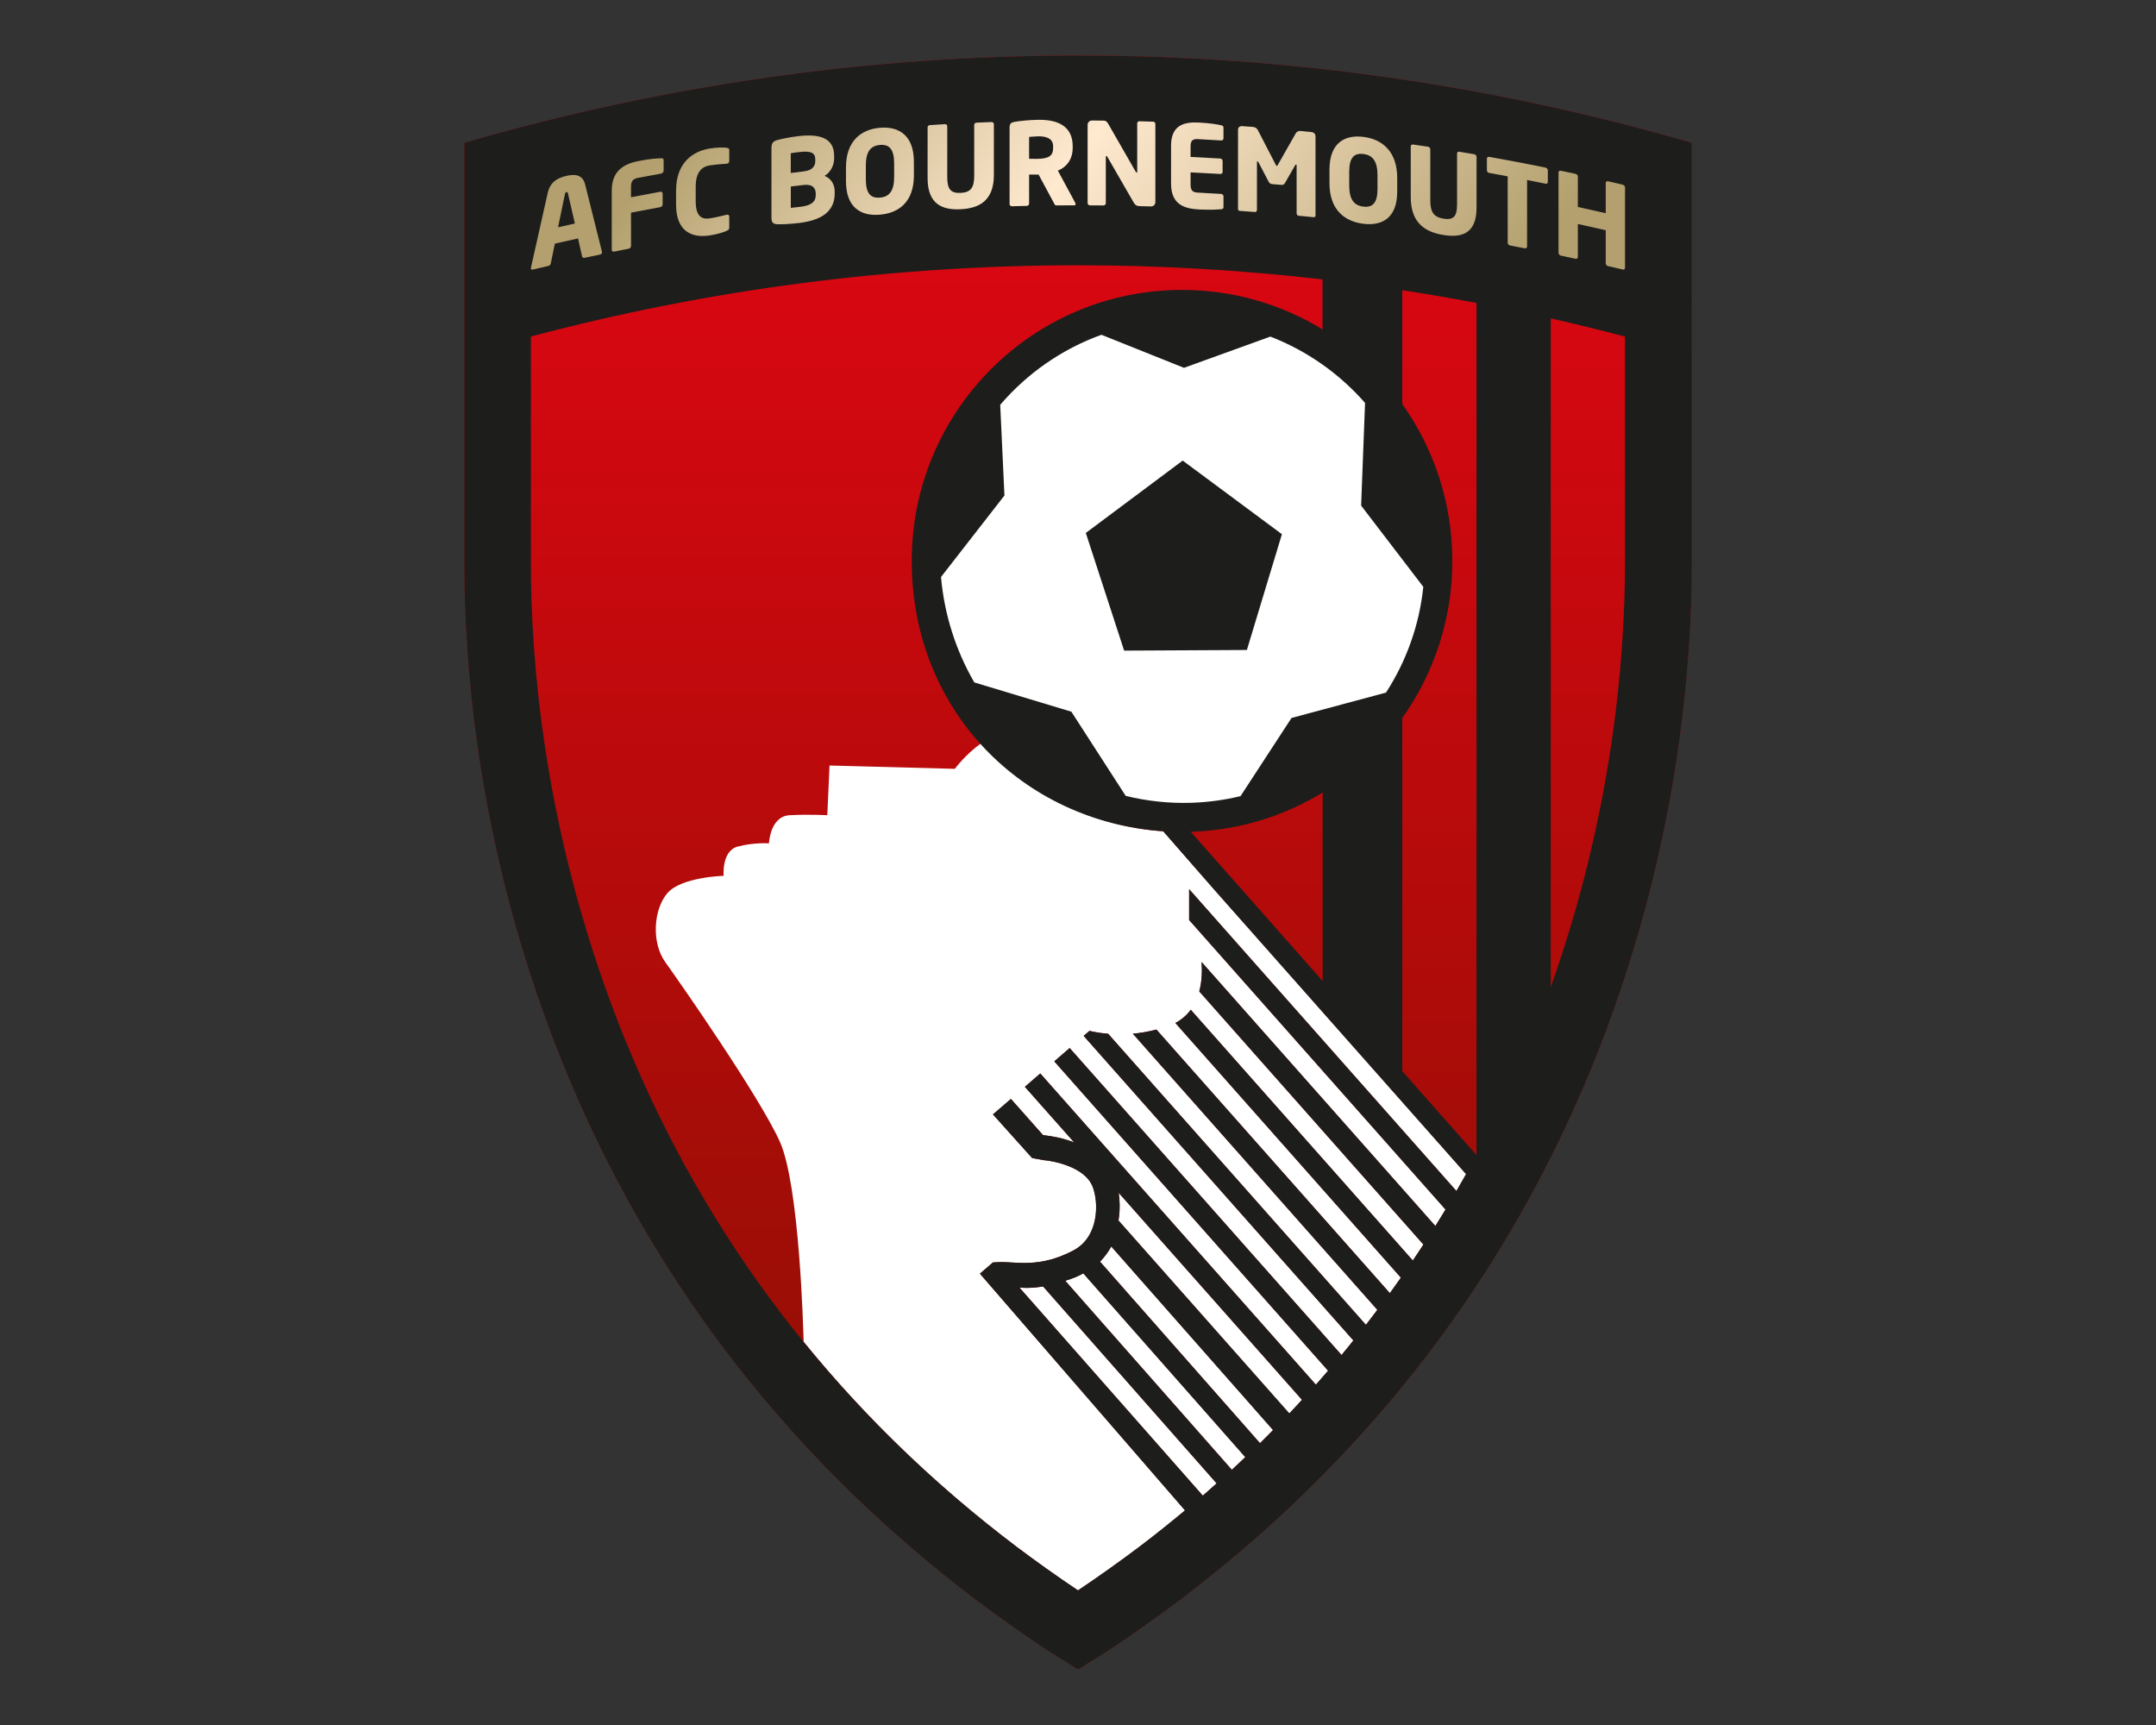
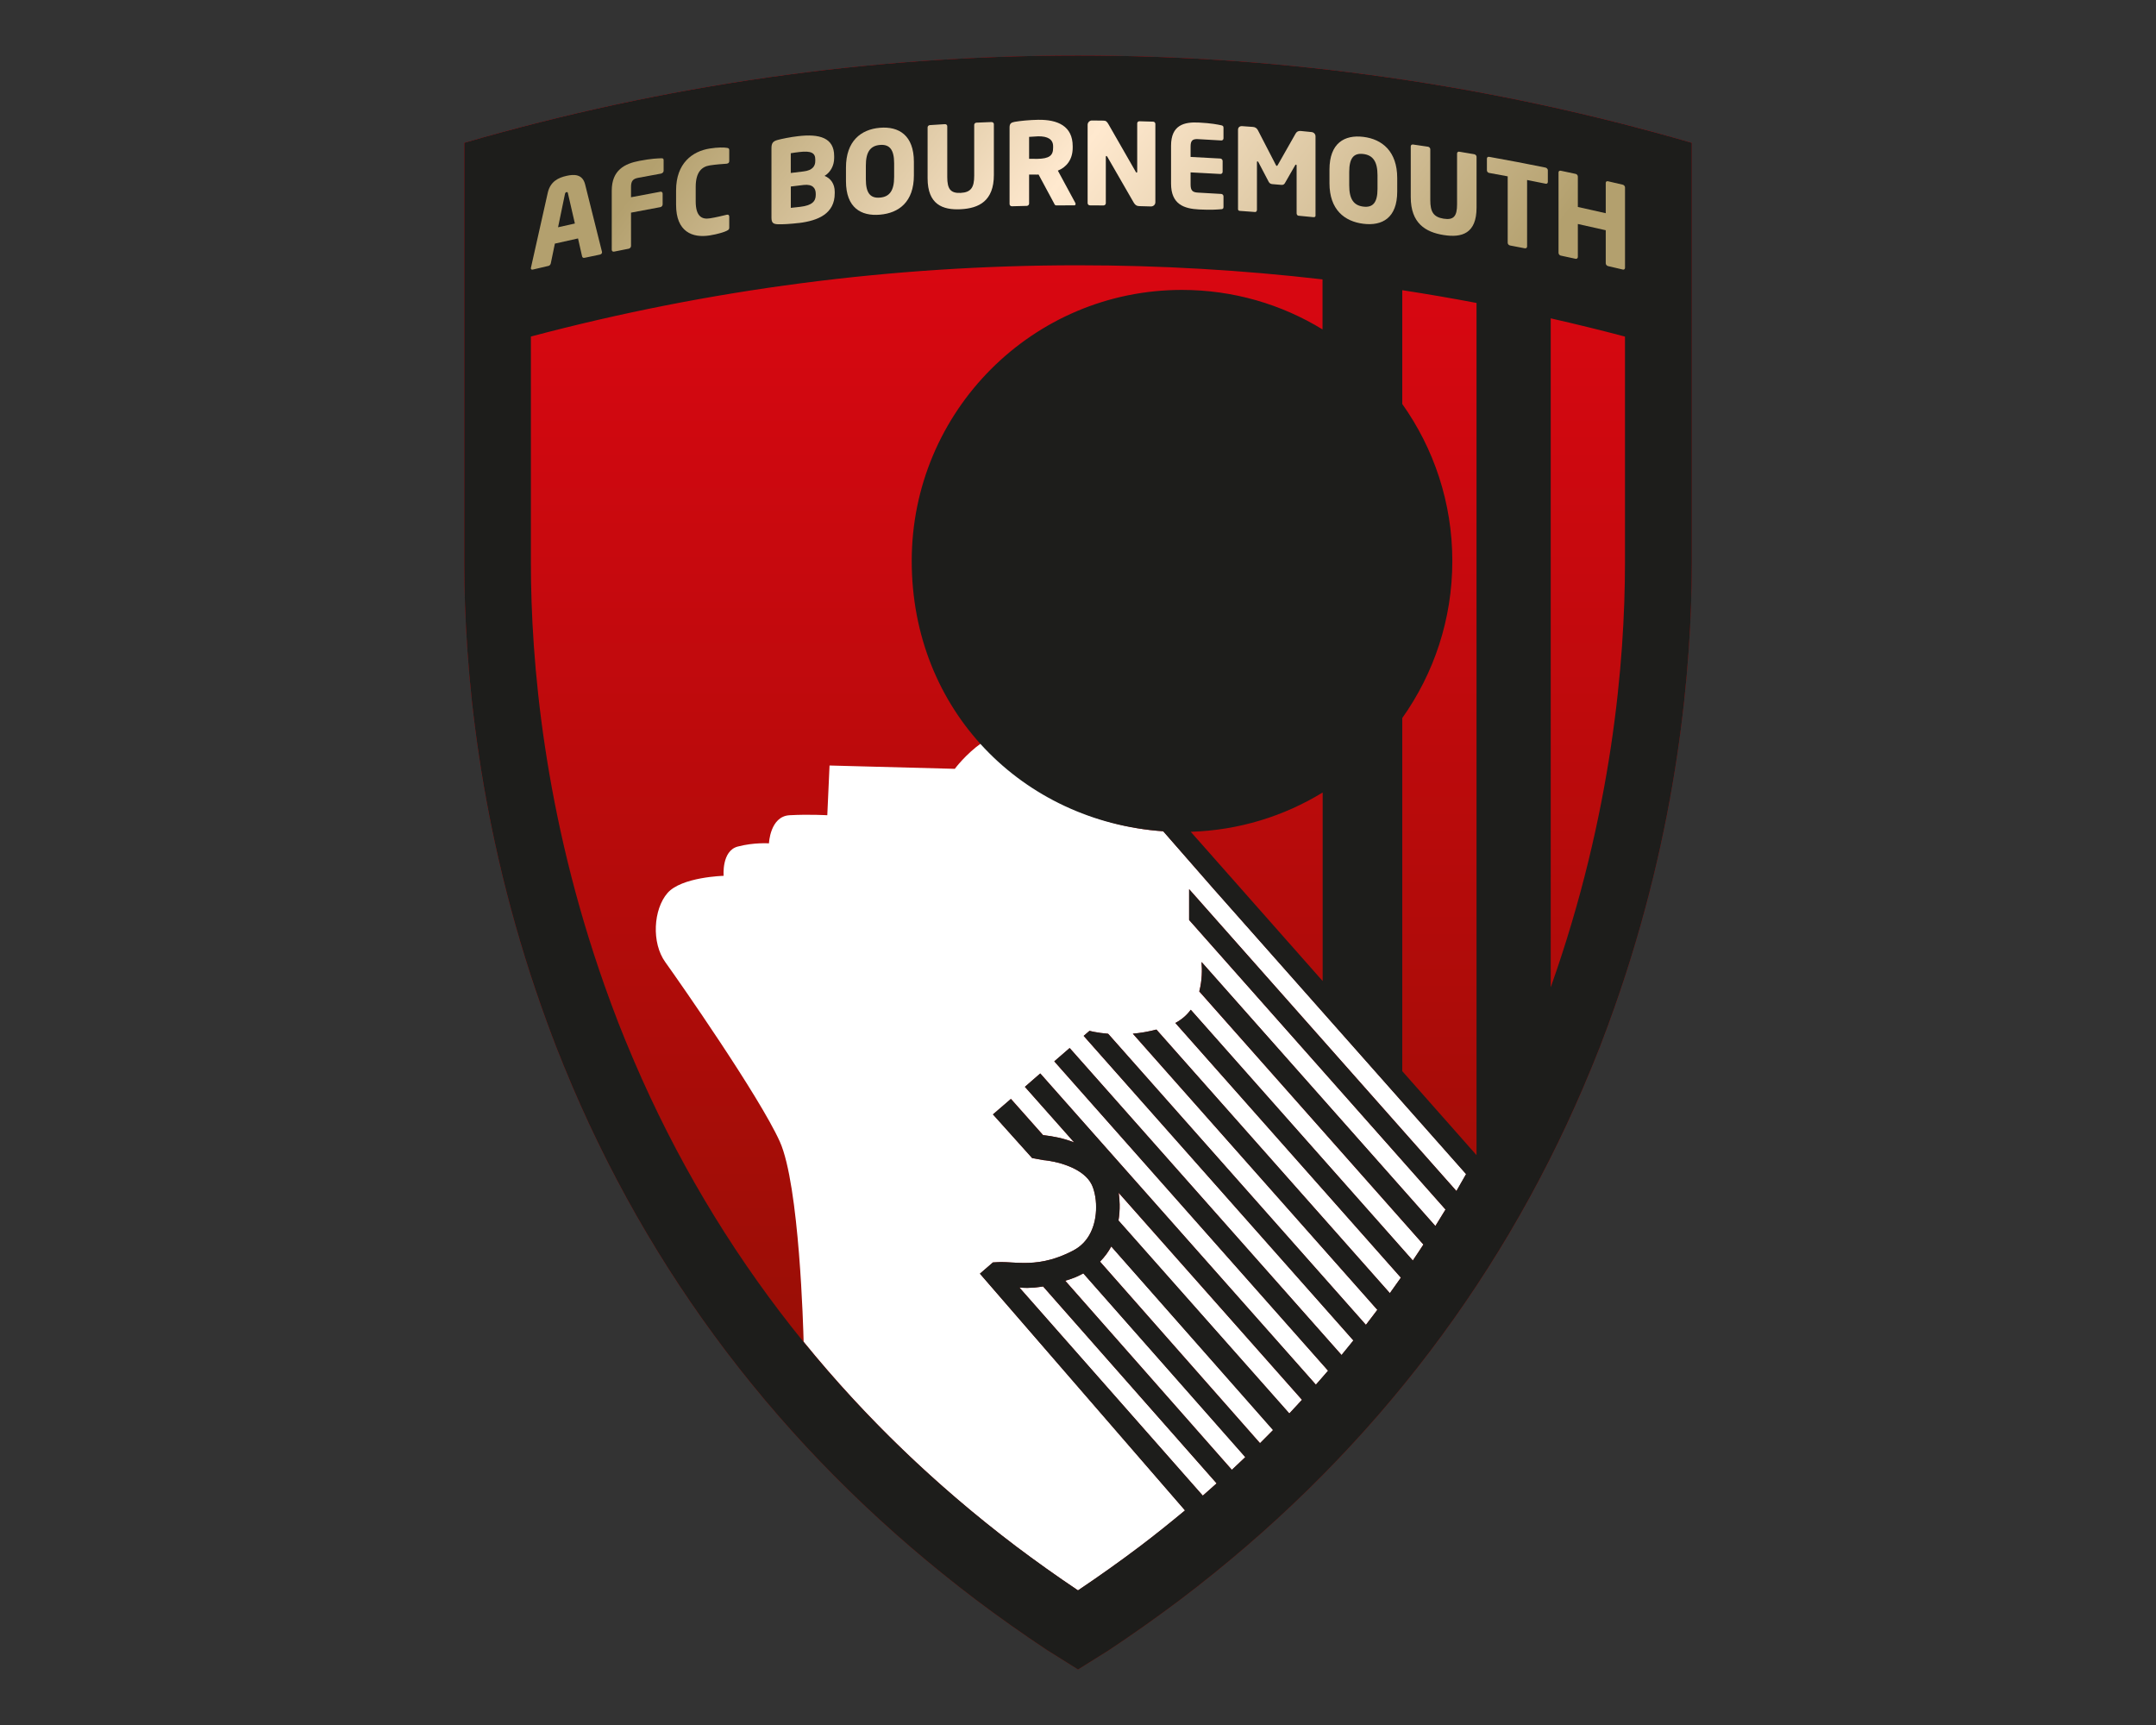
<svg xmlns="http://www.w3.org/2000/svg" xmlns:xlink="http://www.w3.org/1999/xlink" id="Bournemouth" viewBox="0 0 500 400">
  <rect x="0" y="0" width="500" height="400" fill="#333333" stroke="none" />
  <defs>
    <style>
      .cls-1 {
        fill: url(#CMYK_Red_Gradient-3);
      }

      .cls-1, .cls-2, .cls-3, .cls-4, .cls-5, .cls-6, .cls-7, .cls-8, .cls-9, .cls-10, .cls-11, .cls-12, .cls-13, .cls-14, .cls-15, .cls-16, .cls-17, .cls-18, .cls-19 {
        stroke-width: 0px;
      }

      .cls-2 {
        fill: url(#CMYK_Red_Gradient-2);
      }

      .cls-3 {
        fill: url(#CMYK_Gold_Gradient);
      }

      .cls-4 {
        fill: url(#CMYK_Gold_Gradient-12);
      }

      .cls-5 {
        fill: url(#CMYK_Gold_Gradient-10);
      }

      .cls-6 {
        fill: url(#CMYK_Gold_Gradient-13);
      }

      .cls-7 {
        fill: url(#CMYK_Gold_Gradient-14);
      }

      .cls-8 {
        fill: url(#CMYK_Gold_Gradient-11);
      }

      .cls-9 {
        fill: #1d1d1b;
      }

      .cls-10 {
        fill: url(#CMYK_Red_Gradient);
      }

      .cls-11 {
        fill: url(#CMYK_Gold_Gradient-9);
      }

      .cls-12 {
        fill: url(#CMYK_Gold_Gradient-8);
      }

      .cls-13 {
        fill: url(#CMYK_Gold_Gradient-3);
      }

      .cls-14 {
        fill: url(#CMYK_Gold_Gradient-4);
      }

      .cls-15 {
        fill: url(#CMYK_Gold_Gradient-2);
      }

      .cls-16 {
        fill: url(#CMYK_Gold_Gradient-7);
      }

      .cls-17 {
        fill: url(#CMYK_Gold_Gradient-5);
      }

      .cls-18 {
        fill: url(#CMYK_Gold_Gradient-6);
      }

      .cls-19 {
        fill: #fff;
      }
    </style>
    <linearGradient id="CMYK_Red_Gradient" data-name="CMYK Red Gradient" x1="283.78" y1="336.92" x2="407.86" y2="14.74" gradientUnits="userSpaceOnUse">
      <stop offset="0" stop-color="#881002" />
      <stop offset="1" stop-color="#e20613" />
    </linearGradient>
    <linearGradient id="CMYK_Red_Gradient-2" data-name="CMYK Red Gradient" x1="296.46" y1="341.81" x2="420.54" y2="19.63" xlink:href="#CMYK_Red_Gradient" />
    <linearGradient id="CMYK_Red_Gradient-3" data-name="CMYK Red Gradient" x1="250" y1="381.46" x2="250" y2="23.9" xlink:href="#CMYK_Red_Gradient" />
    <linearGradient id="CMYK_Gold_Gradient" data-name="CMYK Gold Gradient" x1="136.89" y1="57.71" x2="278.48" y2="163.57" gradientUnits="userSpaceOnUse">
      <stop offset="0" stop-color="#b3a06e" />
      <stop offset=".44" stop-color="#ffe9cf" />
      <stop offset="1" stop-color="#b3a06e" />
    </linearGradient>
    <linearGradient id="CMYK_Gold_Gradient-2" data-name="CMYK Gold Gradient" x1="145.72" y1="45.91" x2="287.29" y2="151.76" xlink:href="#CMYK_Gold_Gradient" />
    <linearGradient id="CMYK_Gold_Gradient-3" data-name="CMYK Gold Gradient" x1="153.2" y1="35.89" x2="294.75" y2="141.72" xlink:href="#CMYK_Gold_Gradient" />
    <linearGradient id="CMYK_Gold_Gradient-4" data-name="CMYK Gold Gradient" x1="161.82" y1="24.35" x2="303.41" y2="130.21" xlink:href="#CMYK_Gold_Gradient" />
    <linearGradient id="CMYK_Gold_Gradient-5" data-name="CMYK Gold Gradient" x1="169.59" y1="13.96" x2="311.15" y2="119.8" xlink:href="#CMYK_Gold_Gradient" />
    <linearGradient id="CMYK_Gold_Gradient-6" data-name="CMYK Gold Gradient" x1="177.6" y1="3.28" x2="319.11" y2="109.08" xlink:href="#CMYK_Gold_Gradient" />
    <linearGradient id="CMYK_Gold_Gradient-7" data-name="CMYK Gold Gradient" x1="183.28" y1="-4.32" x2="324.81" y2="101.49" xlink:href="#CMYK_Gold_Gradient" />
    <linearGradient id="CMYK_Gold_Gradient-8" data-name="CMYK Gold Gradient" x1="190.55" y1="-14.09" x2="332.13" y2="91.77" xlink:href="#CMYK_Gold_Gradient" />
    <linearGradient id="CMYK_Gold_Gradient-9" data-name="CMYK Gold Gradient" x1="197.02" y1="-22.7" x2="338.56" y2="83.12" xlink:href="#CMYK_Gold_Gradient" />
    <linearGradient id="CMYK_Gold_Gradient-10" data-name="CMYK Gold Gradient" x1="202.47" y1="-30.07" x2="344.07" y2="75.8" xlink:href="#CMYK_Gold_Gradient" />
    <linearGradient id="CMYK_Gold_Gradient-11" data-name="CMYK Gold Gradient" x1="208.77" y1="-38.47" x2="350.34" y2="67.38" xlink:href="#CMYK_Gold_Gradient" />
    <linearGradient id="CMYK_Gold_Gradient-12" data-name="CMYK Gold Gradient" x1="214.76" y1="-46.44" x2="356.31" y2="59.39" xlink:href="#CMYK_Gold_Gradient" />
    <linearGradient id="CMYK_Gold_Gradient-13" data-name="CMYK Gold Gradient" x1="219.52" y1="-52.88" x2="361.11" y2="52.98" xlink:href="#CMYK_Gold_Gradient" />
    <linearGradient id="CMYK_Gold_Gradient-14" data-name="CMYK Gold Gradient" x1="223.38" y1="-57.94" x2="364.91" y2="47.88" xlink:href="#CMYK_Gold_Gradient" />
  </defs>
  <path class="cls-10" d="M307.06,269.38c1.74.02,3.43.22,5.37.21,0,0,0,0,0,0-1.94,0-3.64-.19-5.37-.21,0,0,0,0,0,0Z" />
  <path class="cls-2" d="M321.81,273.63c.73-.2,1.42-.44,2.09-.7-.66.26-1.36.5-2.09.7Z" />
  <path class="cls-1" d="M367.27,251.94l.22-.54.03-.07.03-.07c1.12-2.61,2.26-5.39,3.48-8.49,1.25-3.25,2.33-6.17,3.29-8.9,14.87-42.01,18.01-79.34,18.02-103.27V33.12h0c-46.23-13.43-94.08-20.24-142.22-20.24h-.23c-48.14,0-95.99,6.81-142.22,20.24h0v97.48c.01,23.92,3.15,61.25,18.02,103.25.96,2.74,2.05,5.66,3.31,8.94,1.2,3.06,2.34,5.84,3.46,8.46l.03.07.03.07.22.54c20.22,47.27,51.71,87.32,93.58,119.02,5.3,4,10.88,7.94,16.56,11.71l.08.05,7.05,4.41,7.05-4.41.08-.05c5.68-3.77,11.25-7.71,16.57-11.72,41.86-31.69,73.34-71.74,93.57-119.01Z" />
  <g>
    <path class="cls-19" d="M281.68,206.37l-11.9-13.61c-16.67-1.15-31.53-8.84-42.09-20.52-3.73,2.62-6.26,6.04-6.26,6.04l-29.05-.77-.52,11.53s-4.27-.25-8.77,0c-4.51.27-4.76,6.52-4.76,6.52,0,0-3.51-.25-7.26.75-3.75,1.01-3.25,6.78-3.25,6.78,0,0-9.78.25-13.03,4-3.26,3.77-3.75,11.52-.49,16.03,3.25,4.52,21.78,31.06,26.54,41.58,4.56,10.09,5.46,43.62,5.53,46.42,14.21,17.48,30.65,33.36,49.29,47.47,4.59,3.46,9.42,6.9,14.35,10.2,4.93-3.31,9.76-6.75,14.38-10.23,3.57-2.7,7.03-5.49,10.44-8.32l-47.56-54.89.04-.04,2.97-2.57.95-.05c.28-.02.6-.04.94-.04h0c.79,0,1.56.05,2.37.1.92.05,1.87.11,2.89.11h.11c2.74,0,6.52-.33,11.42-2.91,1.81-.97,3.12-2.36,4.03-4.23.81-1.68,1.24-3.74,1.22-5.8.02-2.18-.51-4.22-1.04-5.27-.82-1.69-2.67-3.18-5.21-4.19-2.54-1.05-5.07-1.35-5.35-1.38-.23-.04-.31-.04-.31-.04h-.15s-2.76-.49-2.76-.49h-.01s-9.09-10.14-9.09-10.14l.04-.04,4.12-3.55.04.04.04.05h.01s0,0,0,0l7.37,8.3c2.47.3,4.65.71,7.21,1.7l-11.43-12.89,3.56-3.1.04.04.04.05h.01s63.84,72.08,63.84,72.08c.96-1.07,1.88-2.16,2.82-3.24l-63.49-71.73.04-.04,3.52-3.05.04.04.04.05h.01s4.8,5.41,4.8,5.41l58.17,65.68c.93-1.11,1.83-2.24,2.74-3.37l-62.55-70.63,1.35-1.17h.03s1.66.47,4.27.68h.02s.01.02.01.02l.03.03s.01,0,.02,0l59.72,67.44c.9-1.15,1.77-2.32,2.65-3.48l-56.71-64.04h.11c1.75-.16,3.54-.47,5.34-.94h.03s.02.02.02.02l.04.04s0,0,.01,0l3.07,3.47,51,57.58c.86-1.19,1.7-2.39,2.55-3.59l-52.3-59.06.06-.03c1.39-.75,2.56-1.75,3.47-2.98l.04-.05.05.05.04.05s0,0,0-.01l4.34,4.9,47.07,53.15c.83-1.22,1.64-2.46,2.45-3.7l-51.98-58.69v-.03c.67-2.54.66-5.01.54-6.63v-.16s.1.12.1.12l.05.06s0-.02,0-.02l54.07,61.05c.79-1.26,1.57-2.54,2.35-3.82l-59.46-67.14v-7.14l.1.11.05.06v-.02l11.61,13.11h0s47.26,53.36,47.26,53.36l2.99,3.37c.76-1.3,1.51-2.61,2.24-3.93l-58.34-65.89Z" />
    <path class="cls-19" d="M241.9,298.31c-.33.06-.67.1-1,.14l-.2.02c-.1.01-.2.02-.31.04-.18.02-.36.04-.53.06-.28.02-.58.03-.86.04h-.11c-.06,0-.12,0-.18.01-.12,0-.25,0-.37.02-.06,0-.11,0-.18,0h-.01c-.54,0-1.1-.03-1.73-.08l42.52,48.25c1.08-.93,2.13-1.89,3.2-2.84l-40.24-45.66Z" />
    <path class="cls-19" d="M257.72,289.04c-.64,1.21-1.51,2.4-2.6,3.51l37.1,42.09c1.02-1,2.01-2.03,3.02-3.04l-37.51-42.56Z" />
    <path class="cls-19" d="M259.45,276.61c.13.87.21,1.75.22,2.67.02,1.3-.08,2.55-.27,3.75l39.61,44.73c.99-1.04,1.96-2.1,2.93-3.16l-42.5-47.99Z" />
    <path class="cls-19" d="M251.23,295.27c-.17.1-.36.19-.53.28l-.28.14c-.22.11-.45.22-.67.32h-.01s-.09.04-.13.06c-.09.04-.18.08-.27.12h-.01s-.05.02-.07.03c-.02,0-.04.02-.07.03-.03.01-.06.02-.08.03-.02,0-.05.01-.07.02-.69.27-1.34.49-1.99.68l38.64,43.84c1.05-.97,2.07-1.96,3.11-2.94l-37.56-42.61Z" />
  </g>
  <path class="cls-9" d="M392.34,33.11c-46.23-13.43-94.08-20.24-142.22-20.24h-.23c-48.14,0-95.99,6.81-142.22,20.24h0v97.48c.01,23.92,3.15,61.25,18.02,103.25.96,2.74,2.05,5.66,3.31,8.94,1.2,3.06,2.34,5.84,3.46,8.46l.03.07.03.07.22.54c20.22,47.27,51.71,87.32,93.58,119.02,5.3,4,10.88,7.94,16.56,11.71l.08.05,7.05,4.41,7.05-4.41.08-.05c5.68-3.77,11.25-7.71,16.57-11.72,41.86-31.69,73.34-71.74,93.57-119.01l.22-.54.03-.07.03-.07c1.12-2.61,2.26-5.39,3.48-8.49,1.25-3.25,2.33-6.17,3.29-8.9,14.87-42.01,18.01-79.34,18.02-103.27V33.11h0ZM278.94,346.82l-42.53-48.26c.63.05,1.21.08,1.75.08h.01c.06,0,.12,0,.18,0,.12,0,.24,0,.37-.02.06,0,.12,0,.18,0h.11c.28-.01.58-.02.86-.05.17-.01.36-.04.53-.06.1-.01.2-.02.31-.04l.2-.02c.33-.04.67-.08,1-.14l40.24,45.66c-1.07.95-2.12,1.91-3.21,2.85ZM285.67,340.84l-38.64-43.85c.66-.18,1.32-.41,2.01-.68.02,0,.04-.02.07-.02.03,0,.06-.02.08-.03.02,0,.04-.02.07-.03.02,0,.05-.02.07-.03h.01c.09-.04.18-.08.27-.12.04-.02.09-.04.13-.06h.01c.22-.11.44-.21.67-.32l.28-.14c.18-.09.36-.18.53-.28l37.56,42.61c-1.04.98-2.06,1.98-3.12,2.95ZM292.2,334.66l-37.1-42.1c1.09-1.13,1.96-2.31,2.6-3.53l37.53,42.58c-1.01,1.02-2,2.05-3.03,3.05ZM299.01,327.76l-39.63-44.76c.2-1.26.29-2.51.26-3.73-.02-.9-.09-1.81-.22-2.71l42.53,48.03c-.98,1.06-1.94,2.12-2.94,3.17ZM337.77,276.2l-61.9-69.9-.1-.11v7.14l59.46,67.14c-.78,1.28-1.56,2.56-2.35,3.83l-54.11-61.1-.11-.12v.16c.14,1.62.15,4.08-.52,6.63v.03s51.97,58.69,51.97,58.69c-.81,1.24-1.62,2.49-2.46,3.71l-47.11-53.2-4.34-4.9-.05-.05-.04.05c-.91,1.23-2.08,2.23-3.47,2.98l-.06.03,52.3,59.06c-.85,1.2-1.69,2.41-2.56,3.6l-54.11-61.1-.02-.03h-.03c-1.8.48-3.59.79-5.34.94h-.11s56.71,64.05,56.71,64.05c-.88,1.16-1.75,2.34-2.65,3.49l-59.77-67.49v-.02s-.04,0-.04,0c-2.62-.21-4.26-.66-4.27-.67h-.03s-1.35,1.16-1.35,1.16l62.55,70.63c-.91,1.13-1.82,2.26-2.75,3.38l-63.01-71.15-.04-.04-3.52,3.05-.04.04,63.49,71.73c-.94,1.08-1.87,2.18-2.83,3.25l-63.88-72.13-.04-.04-3.56,3.1,11.43,12.89c-2.57-.99-4.76-1.4-7.24-1.7l-7.4-8.34-.04-.04-4.12,3.55-.04.04,9.09,10.12h.01s2.76.5,2.76.5h.15s.08,0,.31.04c.28.03,2.81.34,5.35,1.38,2.53,1.02,4.38,2.5,5.21,4.19.54,1.05,1.07,3.09,1.04,5.27.02,2.06-.41,4.12-1.22,5.8-.9,1.87-2.22,3.26-4.03,4.23-4.9,2.58-8.68,2.91-11.42,2.91h-.11c-1.01,0-1.97-.06-2.89-.11-.81-.05-1.58-.09-2.37-.1h0c-.34,0-.67.02-.94.04l-.95.05-2.97,2.57-.04.04,47.56,54.89c-3.41,2.83-6.87,5.62-10.44,8.32-4.62,3.49-9.45,6.92-14.38,10.23-4.93-3.31-9.75-6.74-14.35-10.2-39.65-30.02-69.47-67.91-88.62-112.61l-.16-.39-.03-.07-.07-.16-.07-.16-.03-.07c-1.05-2.45-2.12-5.06-3.26-7.96-1.2-3.12-2.23-5.89-3.15-8.5-14.13-39.93-17.12-75.38-17.13-98.09v-52.54c41.35-10.97,83.92-16.52,126.74-16.52h.23c18.95,0,37.85,1.1,56.62,3.27v11.6c-9.5-5.81-20.66-9.16-32.6-9.16-34.61,0-62.67,28.14-62.67,62.85s25.74,60.43,58.31,62.68l11.9,13.61,58.34,65.89c-.74,1.32-1.49,2.64-2.25,3.94ZM306.74,183.77v43.72l-30.59-34.61c11.18-.35,21.63-3.63,30.59-9.11ZM342.42,267.86l-17.22-19.48v-81.88c7.3-10.28,11.61-22.84,11.61-36.41s-4.31-26.14-11.61-36.41v-26.39c5.76.89,11.5,1.87,17.22,2.96v197.62ZM376.85,130.58c-.01,22.71-2.99,58.17-17.14,98.13-.02.07-.05.14-.08.22V73.82c5.76,1.31,11.5,2.71,17.22,4.23v52.53Z" />
-   <path class="cls-19" d="M274.57,85.29l-19.13-7.66c-9.21,3.32-17.26,8.98-23.48,16.24l.98,21.03-14.33,18.41-.38.49c.78,8.82,3.48,17.13,7.73,24.45l.08.02,22.42,6.76,12.6,19.52c4.92,1.21,10.07,1.78,15.38,1.6,3.87-.14,7.63-.66,11.25-1.54l11.83-18.13,21.91-5.88c4.67-7.22,7.72-15.57,8.65-24.52l-14.42-18.84.91-23.81c-5.93-6.77-13.45-12.09-21.96-15.38l-20.02,7.24ZM289.15,150.72l-28.45.15-8.89-27.29,22.47-16.78,23.01,17.07-8.13,26.86Z" />
  <g>
    <path class="cls-3" d="M139.19,59.02c-1.23.26-2.45.51-3.67.77-.27.06-.48-.11-.53-.36-.31-1.37-.63-2.76-.94-4.14-1.79.39-3.58.79-5.37,1.2-.32,1.52-.63,3.04-.94,4.56-.06.28-.26.54-.52.6-1.22.27-2.44.57-3.66.86-.26.06-.45-.06-.45-.32,0-.02.04-.09.03-.14,1.3-5.78,2.6-11.56,3.89-17.34.6-2.68,2.53-3.52,4.34-3.93,1.8-.41,3.73-.42,4.33,1.99,1.29,5.19,2.59,10.39,3.9,15.59,0,.06.03.11.02.13,0,.26-.18.46-.44.52ZM131.72,44.88c-.05-.26-.1-.38-.34-.33-.23.05-.31.2-.37.48-.53,2.56-1.06,5.11-1.59,7.67,1.3-.29,2.6-.59,3.9-.87-.54-2.32-1.07-4.63-1.6-6.95Z" />
    <path class="cls-15" d="M153.37,40.24c-1.79.33-3.56.66-5.35.99-1.24.23-1.68.75-1.68,2.13v2.38c2.27-.44,4.54-.87,6.81-1.28.29-.06.52.14.52.43v2.52c0,.29-.24.57-.52.62-2.27.41-4.55.84-6.81,1.28v7.73c0,.29-.24.57-.53.63-1.14.23-2.28.46-3.41.68-.29.06-.53-.13-.53-.43v-13.69c0-4.82,3.02-6.28,6.41-6.93,2.84-.54,4.16-.56,5.09-.6.36-.01.53.09.53.43v2.47c0,.28-.24.57-.53.62Z" />
    <path class="cls-13" d="M168.53,53.53c-.55.27-2.09.77-3.93,1.06-4.01.64-7.82-.81-7.81-7.12v-3.33c0-6.31,3.8-9.07,7.81-9.7,1.85-.3,3.38-.27,3.93-.16.38.05.58.12.59.49v2.57c0,.32-.16.55-.51.6-.02,0-.06.01-.08.02-1.01.07-2.46.17-3.91.39-1.82.29-3.28,1.48-3.28,5.01v3.33c0,3.52,1.46,4.24,3.28,3.94,1.46-.23,2.9-.59,3.91-.83.02,0,.06,0,.08-.02.34-.05.51.15.51.46v2.57c0,.38-.21.54-.59.7Z" />
    <path class="cls-14" d="M185.22,51.71c-1.74.21-3.82.34-4.85.29-1.06-.05-1.46-.34-1.46-1.54v-16.1c0-1.19.37-1.61,1.4-1.9.9-.25,3.05-.69,4.75-.88,5.01-.6,8.39.38,8.39,4.59v.48c0,1.73-.83,3.29-2.23,4.14,1.41.53,2.36,1.85,2.36,3.66v.4c0,4.66-3.78,6.32-8.36,6.87ZM189.07,36.94c0-1.45-.94-2.02-3.67-1.69-.42.05-1.64.2-2.01.28,0,1.52,0,3.04,0,4.58.99-.12,1.98-.24,2.97-.36,2.09-.24,2.71-1.26,2.71-2.4v-.4ZM189.18,44.93c0-1.27-.69-2.28-2.81-2.04-.99.12-1.98.24-2.97.36,0,1.66,0,3.3,0,4.95.42-.06,1.8-.19,2.17-.24,2.73-.32,3.61-1.26,3.61-2.75v-.29Z" />
    <path class="cls-17" d="M204.06,49.78c-4.39.38-7.87-1.62-7.87-7.77v-3.16c0-6.14,3.48-8.85,7.87-9.22,4.39-.37,7.88,1.74,7.88,7.89v3.16c0,6.14-3.49,8.74-7.88,9.1ZM207.36,37.87c0-3.18-1.06-4.45-3.29-4.26-2.24.19-3.28,1.64-3.27,4.82v3.16c0,3.18,1.04,4.42,3.27,4.23,2.23-.18,3.29-1.61,3.29-4.8v-3.15Z" />
    <path class="cls-18" d="M222.79,48.52c-4.23.21-7.67-1.14-7.67-7.19v-11.79c0-.28.24-.51.53-.53,1.17-.08,2.33-.15,3.49-.22.3-.01.54.19.54.48v11.78c0,2.71.72,3.8,3.11,3.68,2.4-.12,3.14-1.28,3.14-3.98v-11.79c0-.28.24-.51.53-.52,1.16-.05,2.31-.1,3.47-.14.29,0,.56.19.56.48v11.79c0,6.04-3.47,7.74-7.71,7.95Z" />
    <path class="cls-16" d="M249.04,47.61c-1.37,0-2.73,0-4.09.02-.3,0-.39-.25-.52-.52-1.2-2.22-2.39-4.44-3.58-6.65-.09,0-.2.02-.3.03-.56,0-1.38-.03-1.89-.01v6.72c0,.29-.24.53-.54.54-1.15.03-2.31.06-3.46.09-.29,0-.53-.22-.53-.51v-17.77c0-.91.38-1.15,1.2-1.3,1.23-.22,3.49-.44,5.41-.47,4.54-.07,8.03,1.44,8.03,6.13v.34c0,2.81-1.49,4.53-3.44,5.32,1.34,2.48,2.68,4.96,4.03,7.45.05.11.08.21.08.29,0,.19-.11.32-.4.32ZM244.23,33.92c0-1.61-1.25-2.35-3.49-2.31-.37.01-1.76.09-2.08.13v5.08c.29.02,1.59.02,1.89.02,2.81-.05,3.69-.78,3.68-2.57v-.35Z" />
    <path class="cls-12" d="M266.9,47.87c-.87-.03-1.74-.05-2.61-.07-.55-.01-.96-.14-1.39-.86-2.02-3.53-4.05-7.05-6.08-10.55-.1-.17-.16-.22-.24-.22s-.13.05-.13.22v10.73c0,.29-.25.52-.54.52-1.05,0-2.1-.01-3.15-.02-.3,0-.53-.24-.53-.54v-18.14c0-.55.46-1.01,1.01-1,.9,0,1.8.01,2.7.03.54,0,.8.27,1.12.83,2.1,3.67,4.21,7.34,6.32,11.02.09.17.13.21.21.21.05,0,.14-.04.14-.23v-11.2c0-.29.24-.5.53-.48,1.05.02,2.1.06,3.15.09.29,0,.53.23.53.53,0,6.05,0,12.11,0,18.16,0,.56-.48.99-1.04.97Z" />
    <path class="cls-11" d="M283.23,48.51c-.94.08-2.29.2-5.17.06-3.45-.18-6.48-1.17-6.48-5.99v-8.79c0-4.82,3.06-5.56,6.5-5.37,2.87.15,4.22.44,5.14.63.37.08.52.22.52.56v2.47c0,.29-.24.51-.52.49-1.81-.11-3.6-.21-5.41-.31-1.25-.06-1.7.34-1.7,1.72v2.41c2.3.11,4.6.23,6.9.37.29.02.53.28.53.57v2.52c0,.29-.24.51-.53.49-2.3-.14-4.6-.26-6.9-.37v2.8c0,1.39.44,1.83,1.7,1.89,1.8.09,3.6.2,5.41.31.29.02.52.27.52.56v2.46c0,.36-.15.5-.52.53Z" />
    <path class="cls-5" d="M304.62,50.36c-1.17-.12-2.33-.24-3.5-.34-.24-.03-.42-.28-.42-.58v-11.04c0-.18-.08-.22-.14-.23-.08,0-.13.05-.21.17-.8,1.38-1.59,2.76-2.39,4.16-.19.29-.45.41-.8.37-.71-.06-1.42-.12-2.13-.18-.35-.04-.61-.19-.8-.52-.8-1.52-1.59-3.04-2.39-4.56-.07-.13-.14-.2-.21-.2-.05,0-.13.02-.13.2v11.04c0,.3-.19.53-.43.51-1.17-.09-2.34-.18-3.51-.26-.21-.01-.46-.11-.45-.4v-18.41c0-.56.4-.88.96-.84.83.06,1.67.12,2.5.18.56.04.93.33,1.17.8,1.36,2.62,2.71,5.25,4.07,7.88.1.22.19.36.29.36.1.01.18-.12.29-.32,1.36-2.39,2.71-4.79,4.07-7.17.25-.43.61-.66,1.17-.61.83.08,1.67.16,2.5.25.55.05.96.46.95,1.02v18.38c0,.3-.24.35-.45.33Z" />
    <path class="cls-8" d="M316.18,51.89c-4.37-.54-7.86-3.26-7.86-9.41v-3.15c0-6.14,3.48-8.13,7.86-7.59,4.38.53,7.84,3.38,7.85,9.52v3.15c0,6.14-3.48,8.02-7.85,7.48ZM319.46,40.65c0-3.18-1.06-4.67-3.29-4.94-2.23-.28-3.26.95-3.27,4.13v3.16c0,3.17,1.04,4.64,3.27,4.91,2.22.27,3.29-.93,3.29-4.11v-3.16Z" />
    <path class="cls-4" d="M334.79,54.5c-4.2-.67-7.61-2.73-7.62-8.77v-11.79c0-.29.24-.47.53-.43,1.15.17,2.32.34,3.47.51.29.05.53.3.53.59v11.78c0,2.7.71,3.94,3.09,4.32,2.38.38,3.12-.63,3.12-3.33v-11.79c0-.29.24-.47.53-.41,1.14.19,2.29.38,3.43.58.29.05.56.3.56.59v11.79c0,6.04-3.43,7.03-7.63,6.36Z" />
    <path class="cls-6" d="M358.41,42.59c-1.42-.28-2.84-.57-4.26-.85v15.41c0,.3-.23.49-.53.43-1.14-.22-2.29-.44-3.44-.66-.29-.06-.53-.33-.53-.63v-15.4c-1.43-.27-2.86-.53-4.29-.79-.3-.05-.53-.31-.53-.6v-2.73c0-.29.24-.46.53-.4,4.36.78,8.71,1.6,13.05,2.49.29.06.55.33.55.61v2.74c0,.3-.26.46-.55.39Z" />
    <path class="cls-7" d="M376.34,62.5c-1.14-.27-2.29-.54-3.43-.8-.28-.07-.53-.36-.52-.66v-7.65c-2.16-.5-4.31-.98-6.47-1.45v7.65c0,.29-.24.47-.52.42-1.14-.25-2.29-.5-3.44-.74-.29-.06-.52-.35-.52-.64v-18.65c0-.29.23-.45.52-.39,1.15.23,2.3.49,3.44.73.29.06.52.33.52.62v7.05c2.16.47,4.31.96,6.47,1.45v-7.04c0-.28.23-.44.52-.37,1.14.26,2.29.53,3.43.8.28.07.52.34.52.63v18.65c0,.29-.24.47-.52.4Z" />
  </g>
</svg>